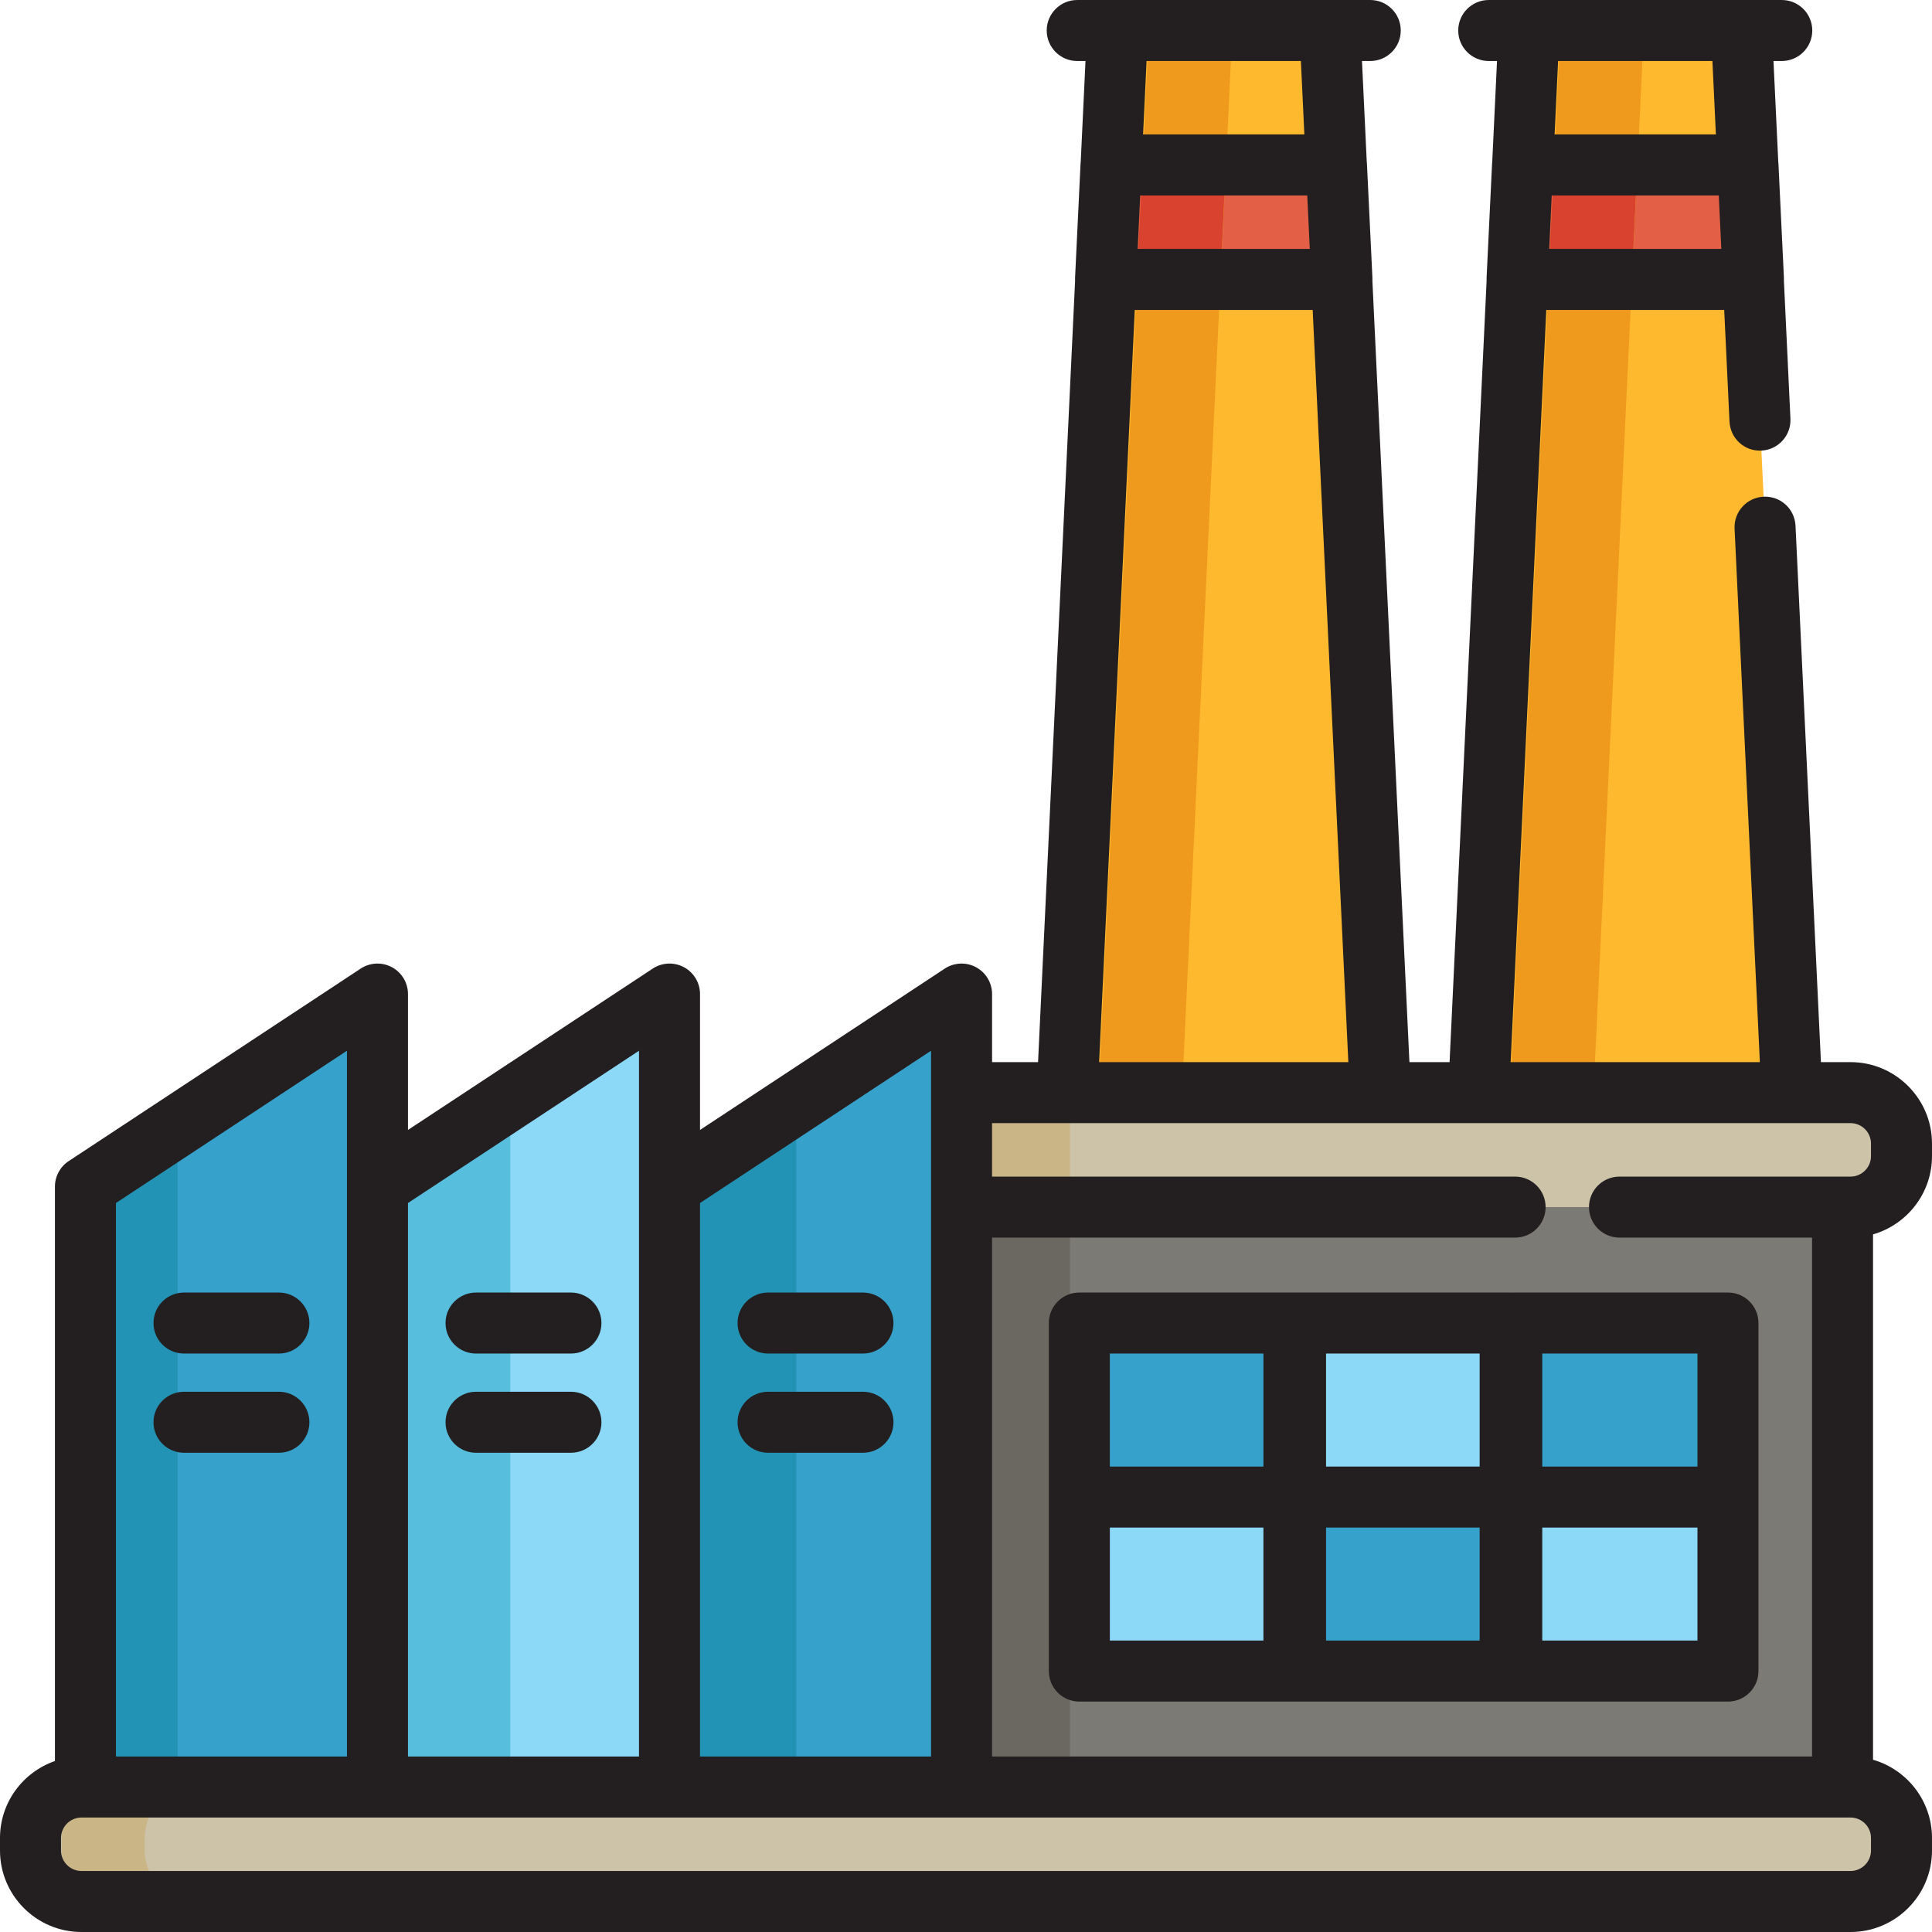
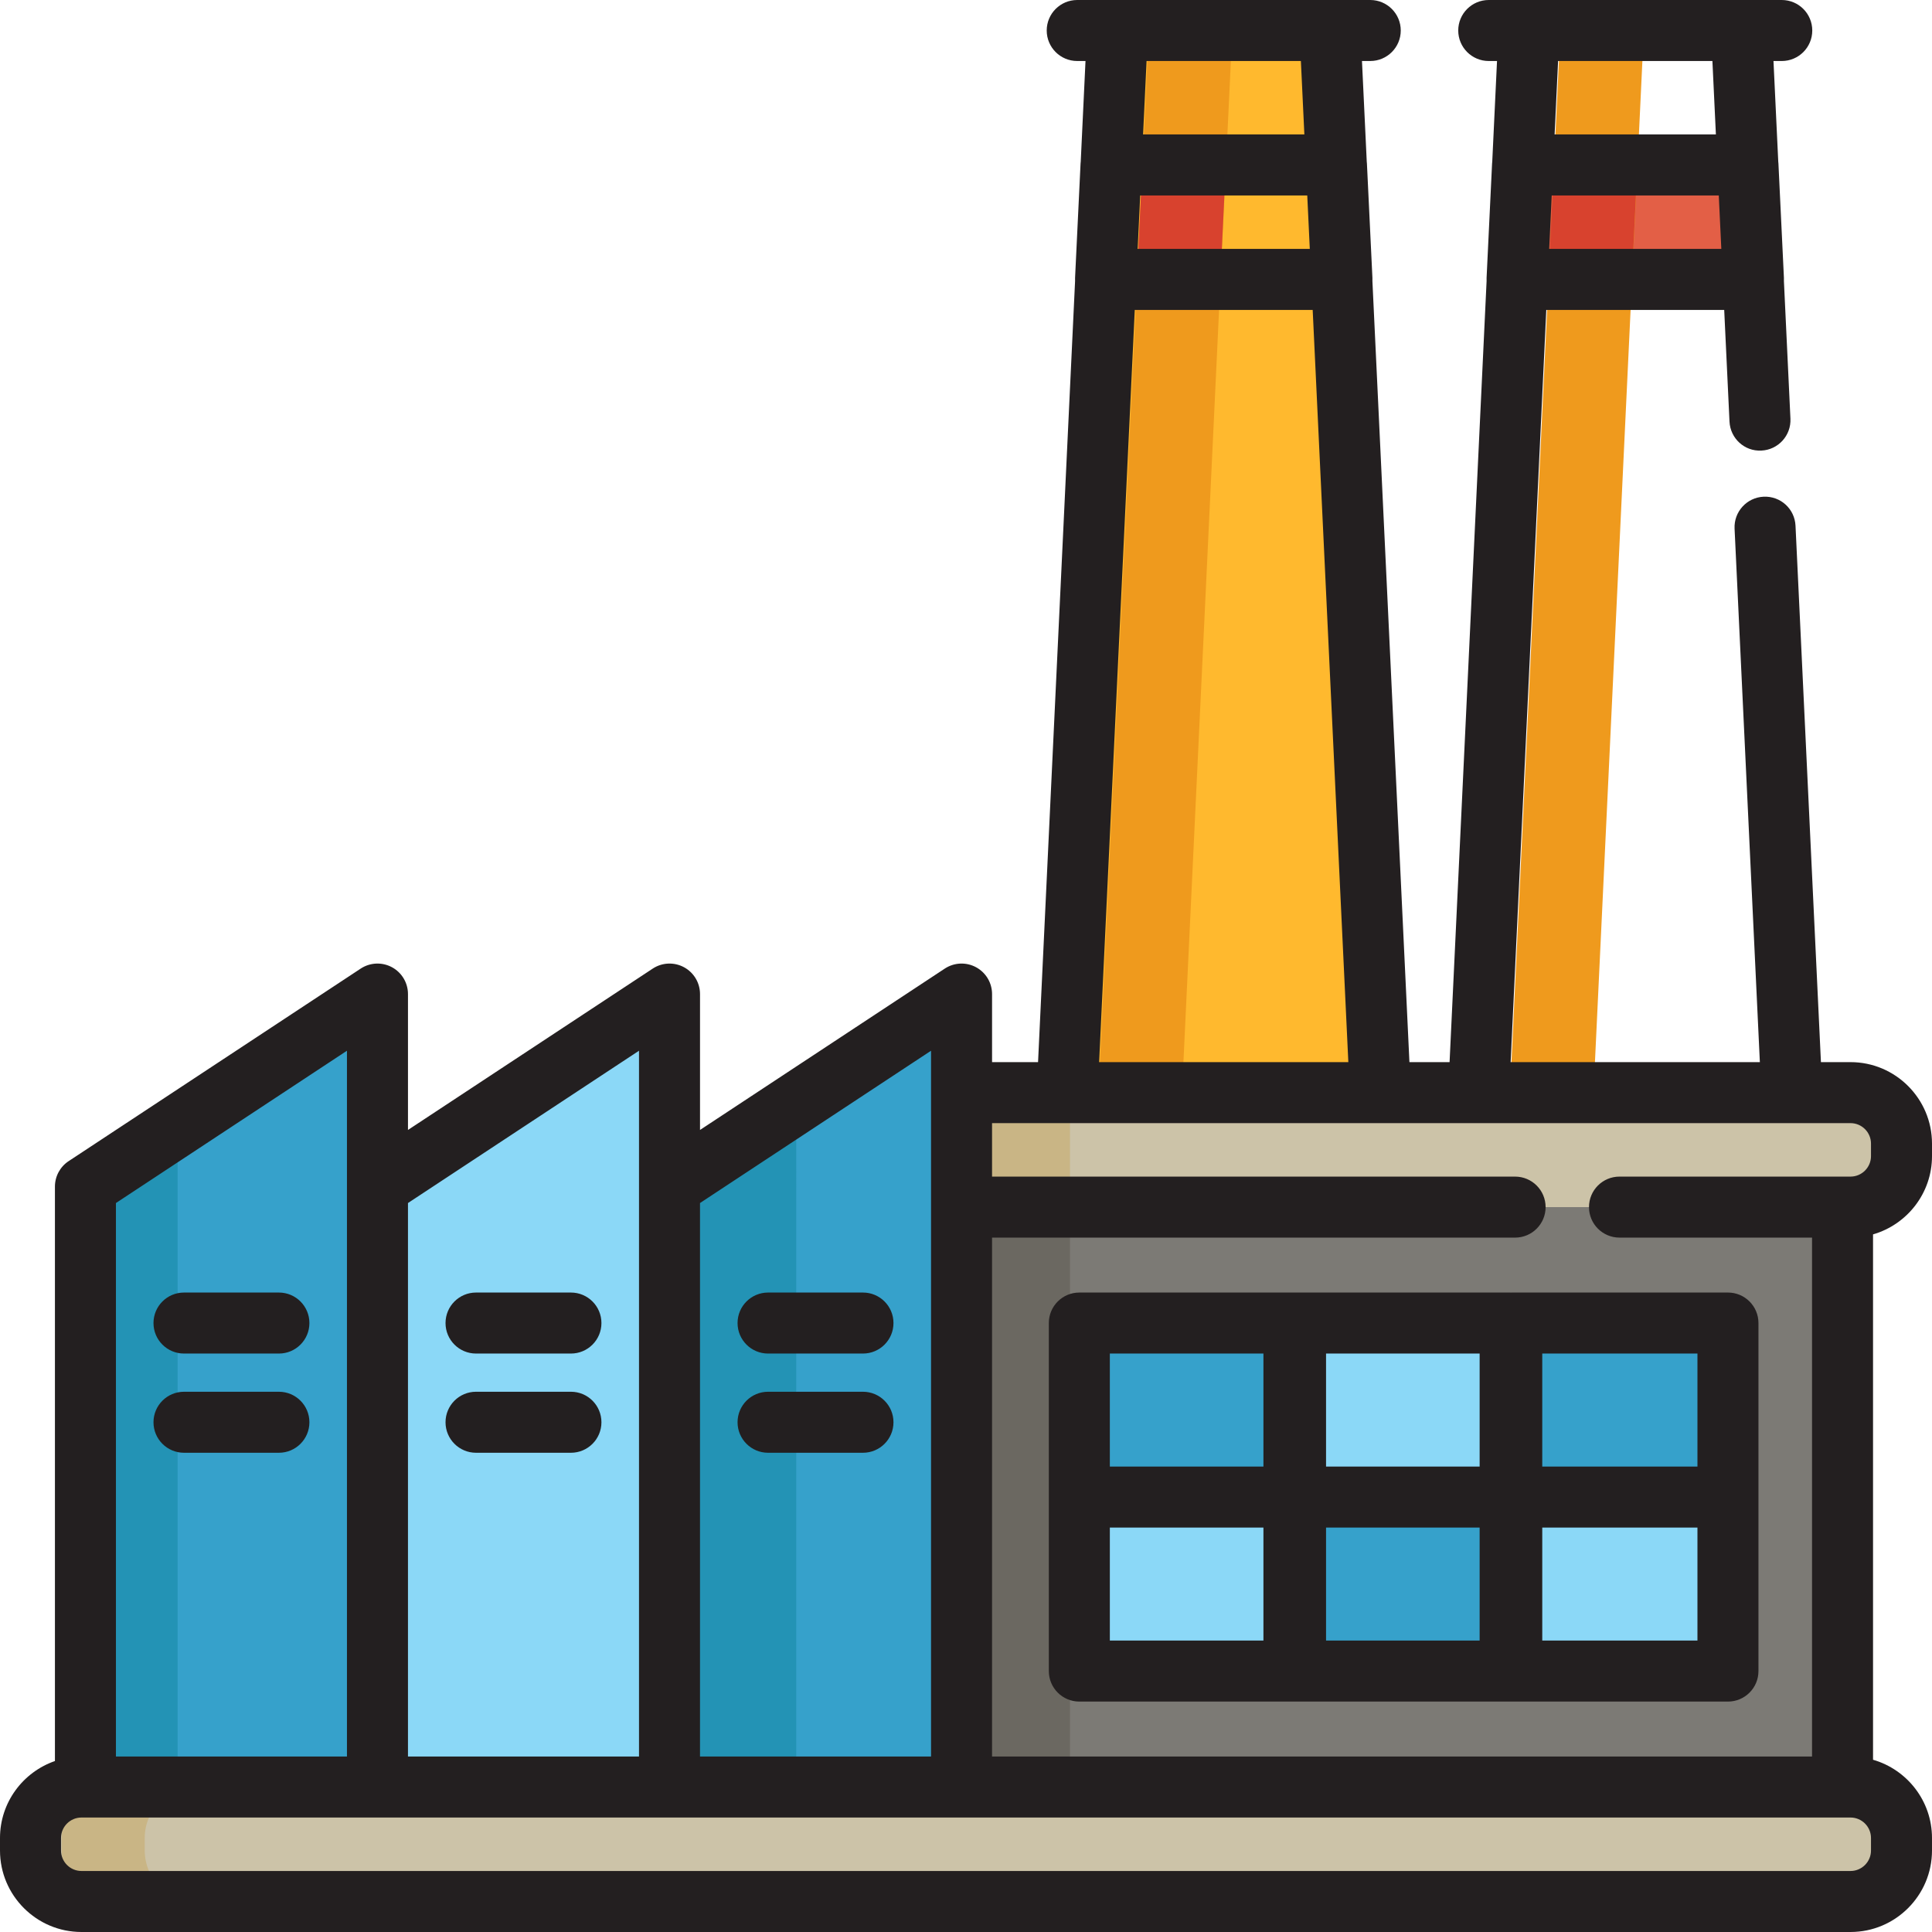
<svg xmlns="http://www.w3.org/2000/svg" version="1.1" id="Layer_1" viewBox="0 0 512 512" xml:space="preserve">
  <path style="fill:#CCC3A8;" d="M490.407,473.577h-81.2H102.793h-81.2c-7.461,0-13.509,6.048-13.509,13.509v3.32  c0,7.461,6.048,13.509,13.509,13.509h81.2h306.413h81.2c7.461,0,13.509-6.048,13.509-13.509v-3.32  C503.916,479.625,497.868,473.577,490.407,473.577z" />
  <path style="fill:#C9B585;" d="M38.354,490.407v-3.32c0-7.461,6.048-13.509,13.508-13.509H29.851  c-7.461,0-13.508,6.048-13.508,13.509v3.32c0,7.461,6.047,13.509,13.508,13.509h22.011  C44.402,503.916,38.354,497.868,38.354,490.407z" />
  <g>
    <polygon style="fill:#36A1CB;" points="22.64,314.463 22.64,329.599 22.64,458.44 22.64,473.577 100.032,473.577 100.032,458.44    100.032,278.578 100.032,263.442  " />
    <polygon style="fill:#36A1CB;" points="177.426,314.463 177.426,329.599 177.426,458.44 177.426,473.577 254.819,473.577    254.819,458.44 254.819,278.578 254.819,263.442  " />
  </g>
  <polygon style="fill:#8BD8F7;" points="100.032,314.463 100.032,329.599 100.032,458.44 100.032,473.577 177.426,473.577   177.426,458.44 177.426,278.578 177.426,263.442 " />
  <path style="fill:#2393B5;" d="M211.015,289.175l-31.531,20.787c-1.513,0.998-2.423,2.688-2.423,4.5v159.113  c0,2.977,2.412,5.389,5.389,5.389h28.564V289.175z" />
-   <path style="fill:#57BEDD;" d="M135.238,289.177l-31.531,20.786c-1.512,0.998-2.423,2.688-2.423,4.5v159.113  c0,2.977,2.412,5.389,5.389,5.389h28.564V289.177z" />
  <path style="fill:#2393B5;" d="M47.067,297.347l-19.135,12.616c-1.513,0.998-2.423,2.688-2.423,4.5v159.113  c0,2.977,2.412,5.389,5.389,5.389h16.168V297.347z" />
  <polyline style="fill:#7C7A75;" points="429.182,319.896 488.291,319.896 488.291,473.577 254.819,473.577 254.819,319.896   401.517,319.896 " />
  <rect x="286.041" y="350.618" style="fill:#36A1CB;" width="57.301" height="46.115" />
  <g>
    <rect x="286.041" y="396.741" style="fill:#8BD8F7;" width="57.301" height="46.115" />
    <rect x="342.911" y="350.618" style="fill:#8BD8F7;" width="57.301" height="46.115" />
  </g>
  <g>
    <rect x="342.911" y="396.741" style="fill:#36A1CB;" width="57.301" height="46.115" />
    <rect x="400.632" y="350.618" style="fill:#36A1CB;" width="57.301" height="46.115" />
  </g>
  <rect x="400.632" y="396.741" style="fill:#8BD8F7;" width="57.301" height="46.115" />
  <g>
-     <polyline style="fill:#FFB92E;" points="466.409,111.334 461.516,8.084 405.2,8.084 391.859,289.558 474.857,289.558    467.753,139.706  " />
    <polygon style="fill:#FFB92E;" points="296.143,8.084 282.802,289.558 365.8,289.558 352.459,8.084  " />
  </g>
  <g>
    <polygon style="fill:#E35F46;" points="402.032,74.049 464.685,74.049 463.227,43.711 403.488,43.711  " />
-     <polygon style="fill:#E35F46;" points="292.975,74.049 355.628,74.049 354.17,43.711 294.431,43.711  " />
  </g>
  <path style="fill:#CCC3A8;" d="M488.291,319.896h2.116c7.461,0,13.509-6.048,13.509-13.509v-3.32  c0-7.461-6.048-13.509-13.509-13.509h-81.2H254.82v30.338" />
  <g>
    <polygon style="fill:#EF9A1D;" points="413.459,9.162 400.118,290.636 422.243,290.636 435.583,9.162  " />
    <polygon style="fill:#EF9A1D;" points="304.402,9.162 291.061,290.636 313.186,290.636 326.527,9.162  " />
  </g>
  <g>
    <polygon style="fill:#D8422E;" points="411.747,44.789 410.291,75.127 432.415,75.127 433.872,44.789  " />
    <polygon style="fill:#D8422E;" points="302.69,44.789 301.234,75.127 323.358,75.127 324.815,44.789  " />
  </g>
  <rect x="262.004" y="319.898" style="fill:#6B6861;" width="21.558" height="153.675" />
  <rect x="262.004" y="289.555" style="fill:#C9B585;" width="21.558" height="30.343" />
  <g>
    <path style="fill:#231F20;" d="M203.545,358.706h25.152c4.466,0,8.084-3.618,8.084-8.084s-3.618-8.084-8.084-8.084h-25.152   c-4.466,0-8.084,3.618-8.084,8.084S199.08,358.706,203.545,358.706z" />
    <path style="fill:#231F20;" d="M203.545,384.997h25.152c4.466,0,8.084-3.618,8.084-8.084s-3.618-8.084-8.084-8.084h-25.152   c-4.466,0-8.084,3.618-8.084,8.084C195.461,381.377,199.08,384.997,203.545,384.997z" />
    <path style="fill:#231F20;" d="M126.154,358.706h25.149c4.466,0,8.084-3.618,8.084-8.084s-3.618-8.084-8.084-8.084h-25.149   c-4.466,0-8.084,3.618-8.084,8.084S121.689,358.706,126.154,358.706z" />
    <path style="fill:#231F20;" d="M126.154,384.997h25.149c4.466,0,8.084-3.618,8.084-8.084s-3.618-8.084-8.084-8.084h-25.149   c-4.466,0-8.084,3.618-8.084,8.084C118.069,381.377,121.689,384.997,126.154,384.997z" />
    <path style="fill:#231F20;" d="M73.911,342.538H48.76c-4.466,0-8.084,3.618-8.084,8.084s3.618,8.084,8.084,8.084h25.152   c4.466,0,8.084-3.618,8.084-8.084S78.377,342.538,73.911,342.538z" />
    <path style="fill:#231F20;" d="M73.911,368.829H48.76c-4.466,0-8.084,3.618-8.084,8.084s3.618,8.084,8.084,8.084h25.152   c4.466,0,8.084-3.618,8.084-8.084C81.995,372.447,78.377,368.829,73.911,368.829z" />
    <path style="fill:#231F20;" d="M400.416,342.548c-0.071-0.002-0.141-0.011-0.213-0.011h-56.871h-0.427h-56.871   c-4.466,0-8.084,3.618-8.084,8.084v46.115v46.115c0,4.466,3.618,8.084,8.084,8.084h56.871h0.427h56.871   c0.072,0,0.141-0.009,0.213-0.011c0.071,0.002,0.141,0.011,0.213,0.011h57.297c4.466,0,8.084-3.618,8.084-8.084v-46.115v-46.115   c0-4.466-3.618-8.084-8.084-8.084H400.63C400.558,342.538,400.487,342.546,400.416,342.548z M392.119,388.652h-40.702v-29.946   h40.702L392.119,388.652L392.119,388.652z M294.12,358.706h40.702v29.946H294.12V358.706z M294.12,404.821h40.702v29.946H294.12   V404.821z M392.119,434.768h-40.702v-29.946h40.702L392.119,434.768L392.119,434.768z M449.842,434.768h-41.128v-29.946h41.128   V434.768z M408.714,358.706h41.128v29.946h-41.128V358.706z" />
    <path style="fill:#231F20;" d="M512,306.387v-3.32c0-11.906-9.687-21.593-21.593-21.593h-7.84l-6.738-142.151   c-0.21-4.459-3.961-7.901-8.458-7.692c-4.459,0.21-7.903,3.998-7.692,8.458l6.701,141.384h-66.044l9.448-199.34h47.148   l1.402,29.583c0.211,4.459,3.973,7.935,8.458,7.692c4.459-0.21,7.903-3.998,7.692-8.458l-1.728-36.46   c0.015-0.275,0.016-0.551,0.003-0.828l-1.457-30.338c-0.008-0.157-0.029-0.31-0.045-0.466l-1.266-26.69h2.194   c4.466,0,8.084-3.618,8.084-8.084S476.652,0,472.186,0h-10.669h-56.316h-10.669c-4.466,0-8.084,3.618-8.084,8.084   s3.618,8.084,8.084,8.084h2.194l-1.265,26.688c-0.016,0.155-0.038,0.309-0.045,0.468l-1.457,30.338   c-0.013,0.277-0.012,0.553,0.003,0.828l-9.81,206.984h-10.64l-9.81-206.983c0.015-0.275,0.016-0.551,0.003-0.829l-1.457-30.338   c-0.008-0.158-0.029-0.313-0.045-0.469l-1.267-26.687h2.194c4.466,0,8.084-3.618,8.084-8.084S367.594,0,363.129,0H352.46h-56.316   h-10.669c-4.466,0-8.084,3.618-8.084,8.084s3.618,8.084,8.084,8.084h2.194l-1.264,26.688c-0.016,0.155-0.038,0.309-0.045,0.467   l-1.457,30.338c-0.013,0.277-0.012,0.554,0.003,0.829l-9.811,206.983h-12.189v-18.032c0-2.974-1.633-5.707-4.251-7.118   c-2.618-1.41-5.798-1.269-8.283,0.369l-64.86,42.758V263.44c0-2.974-1.633-5.707-4.251-7.118c-2.618-1.41-5.798-1.269-8.283,0.369   l-64.86,42.758v-36.009c0-2.974-1.633-5.707-4.251-7.118c-2.618-1.41-5.798-1.269-8.283,0.369L18.192,307.71   c-2.269,1.496-3.635,4.031-3.635,6.75v152.231C6.099,469.623,0,477.646,0,487.087v3.32C0,502.313,9.687,512,21.593,512h468.813   c11.906,0,21.593-9.687,21.593-21.593v-3.32c0-9.835-6.616-18.138-15.625-20.735V327.124C505.384,324.525,512,316.222,512,306.387z    M410.551,65.965l0.672-14.17h44.272l0.672,14.17H410.551z M453.806,16.168l0.923,19.458h-42.74l0.922-19.458H453.806z    M302.165,51.795h44.272l0.672,14.17h-45.615L302.165,51.795z M344.748,16.168l0.922,19.458h-42.739l0.923-19.458H344.748z    M300.727,82.133h47.148l9.448,199.34h-66.044L300.727,82.133z M282.802,297.642H365.8h26.059h82.998h15.55   c2.991,0,5.425,2.434,5.425,5.425v3.32c0,2.991-2.434,5.425-5.425,5.425h-2.116h-59.108c-4.466,0-8.084,3.618-8.084,8.084   c0,4.466,3.618,8.084,8.084,8.084h51.024v137.511H262.903V327.981h138.614c4.466,0,8.084-3.618,8.084-8.084   c0-4.466-3.618-8.084-8.084-8.084H262.903v-14.17H282.802z M246.734,278.455v11.103v30.338v145.596h-61.225V318.816   L246.734,278.455z M169.342,278.455v36.008v151.029h-61.225V318.816L169.342,278.455z M30.724,318.816l61.223-40.362v36.008   v151.029H30.724V318.816z M495.832,490.407c0,2.991-2.434,5.425-5.425,5.425H21.593c-2.991,0-5.425-2.434-5.425-5.425v-3.32   c0-2.991,2.434-5.425,5.425-5.425h1.047h77.392h77.394h77.394h233.472h2.116c2.991,0,5.425,2.434,5.425,5.425v3.32H495.832z" />
  </g>
</svg>